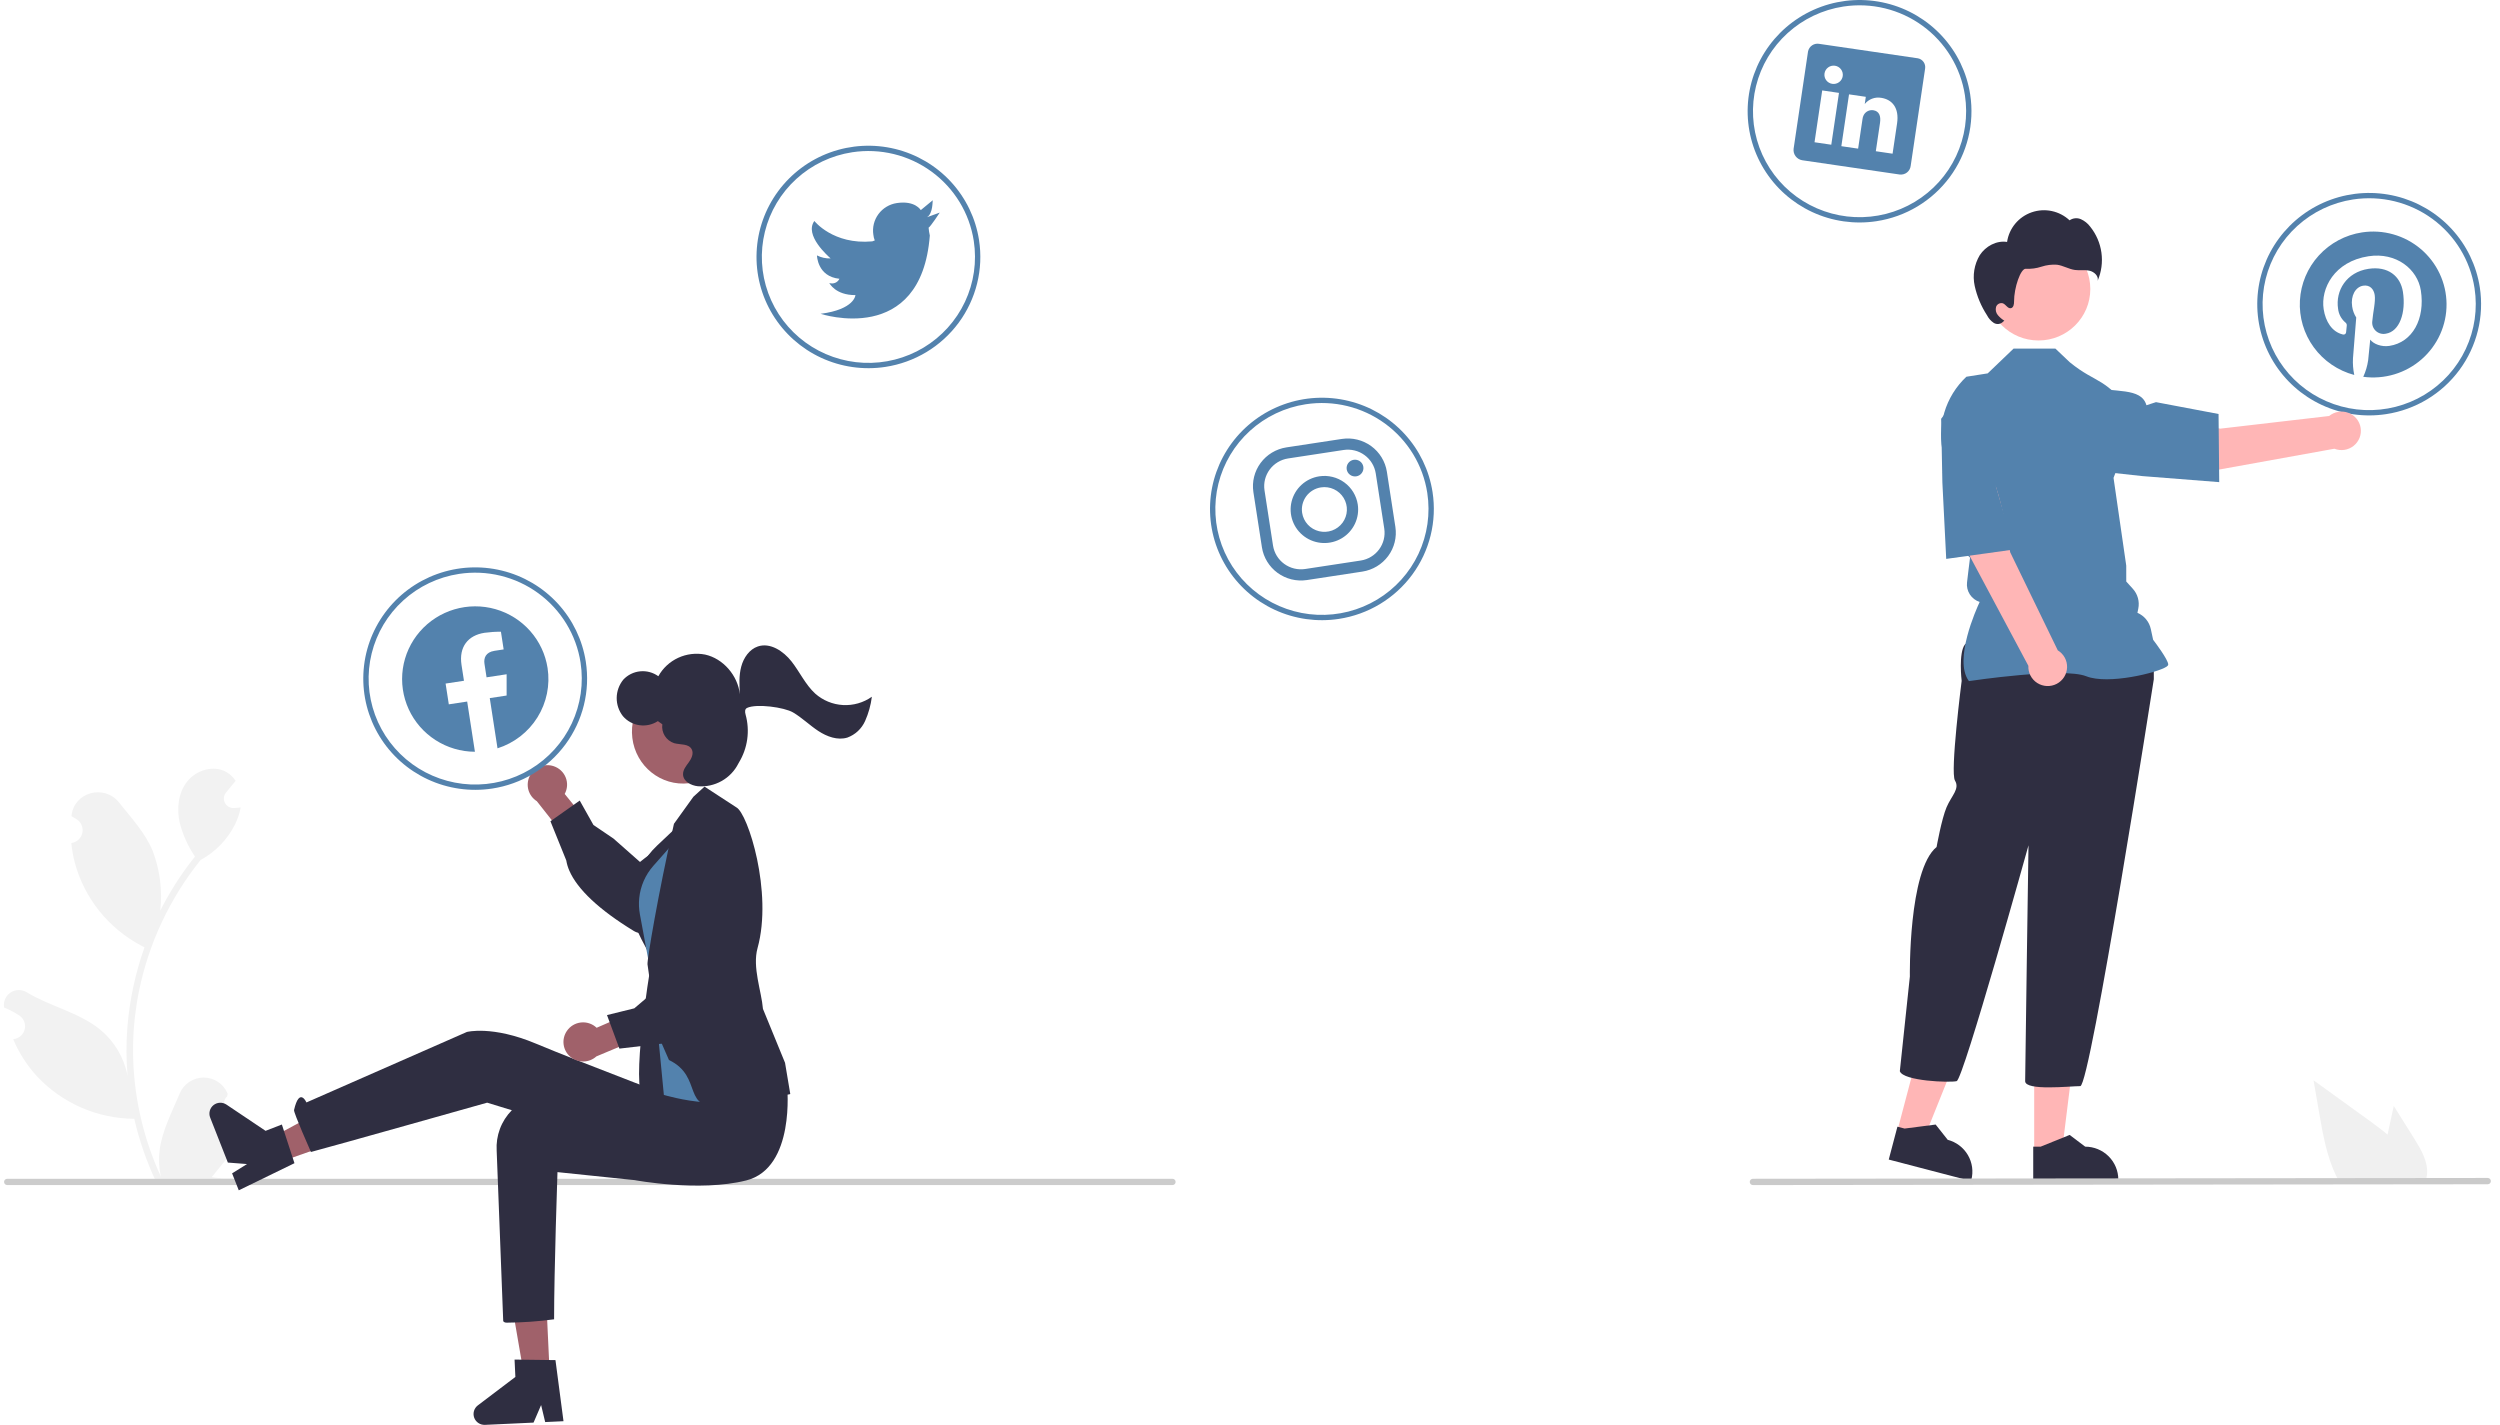
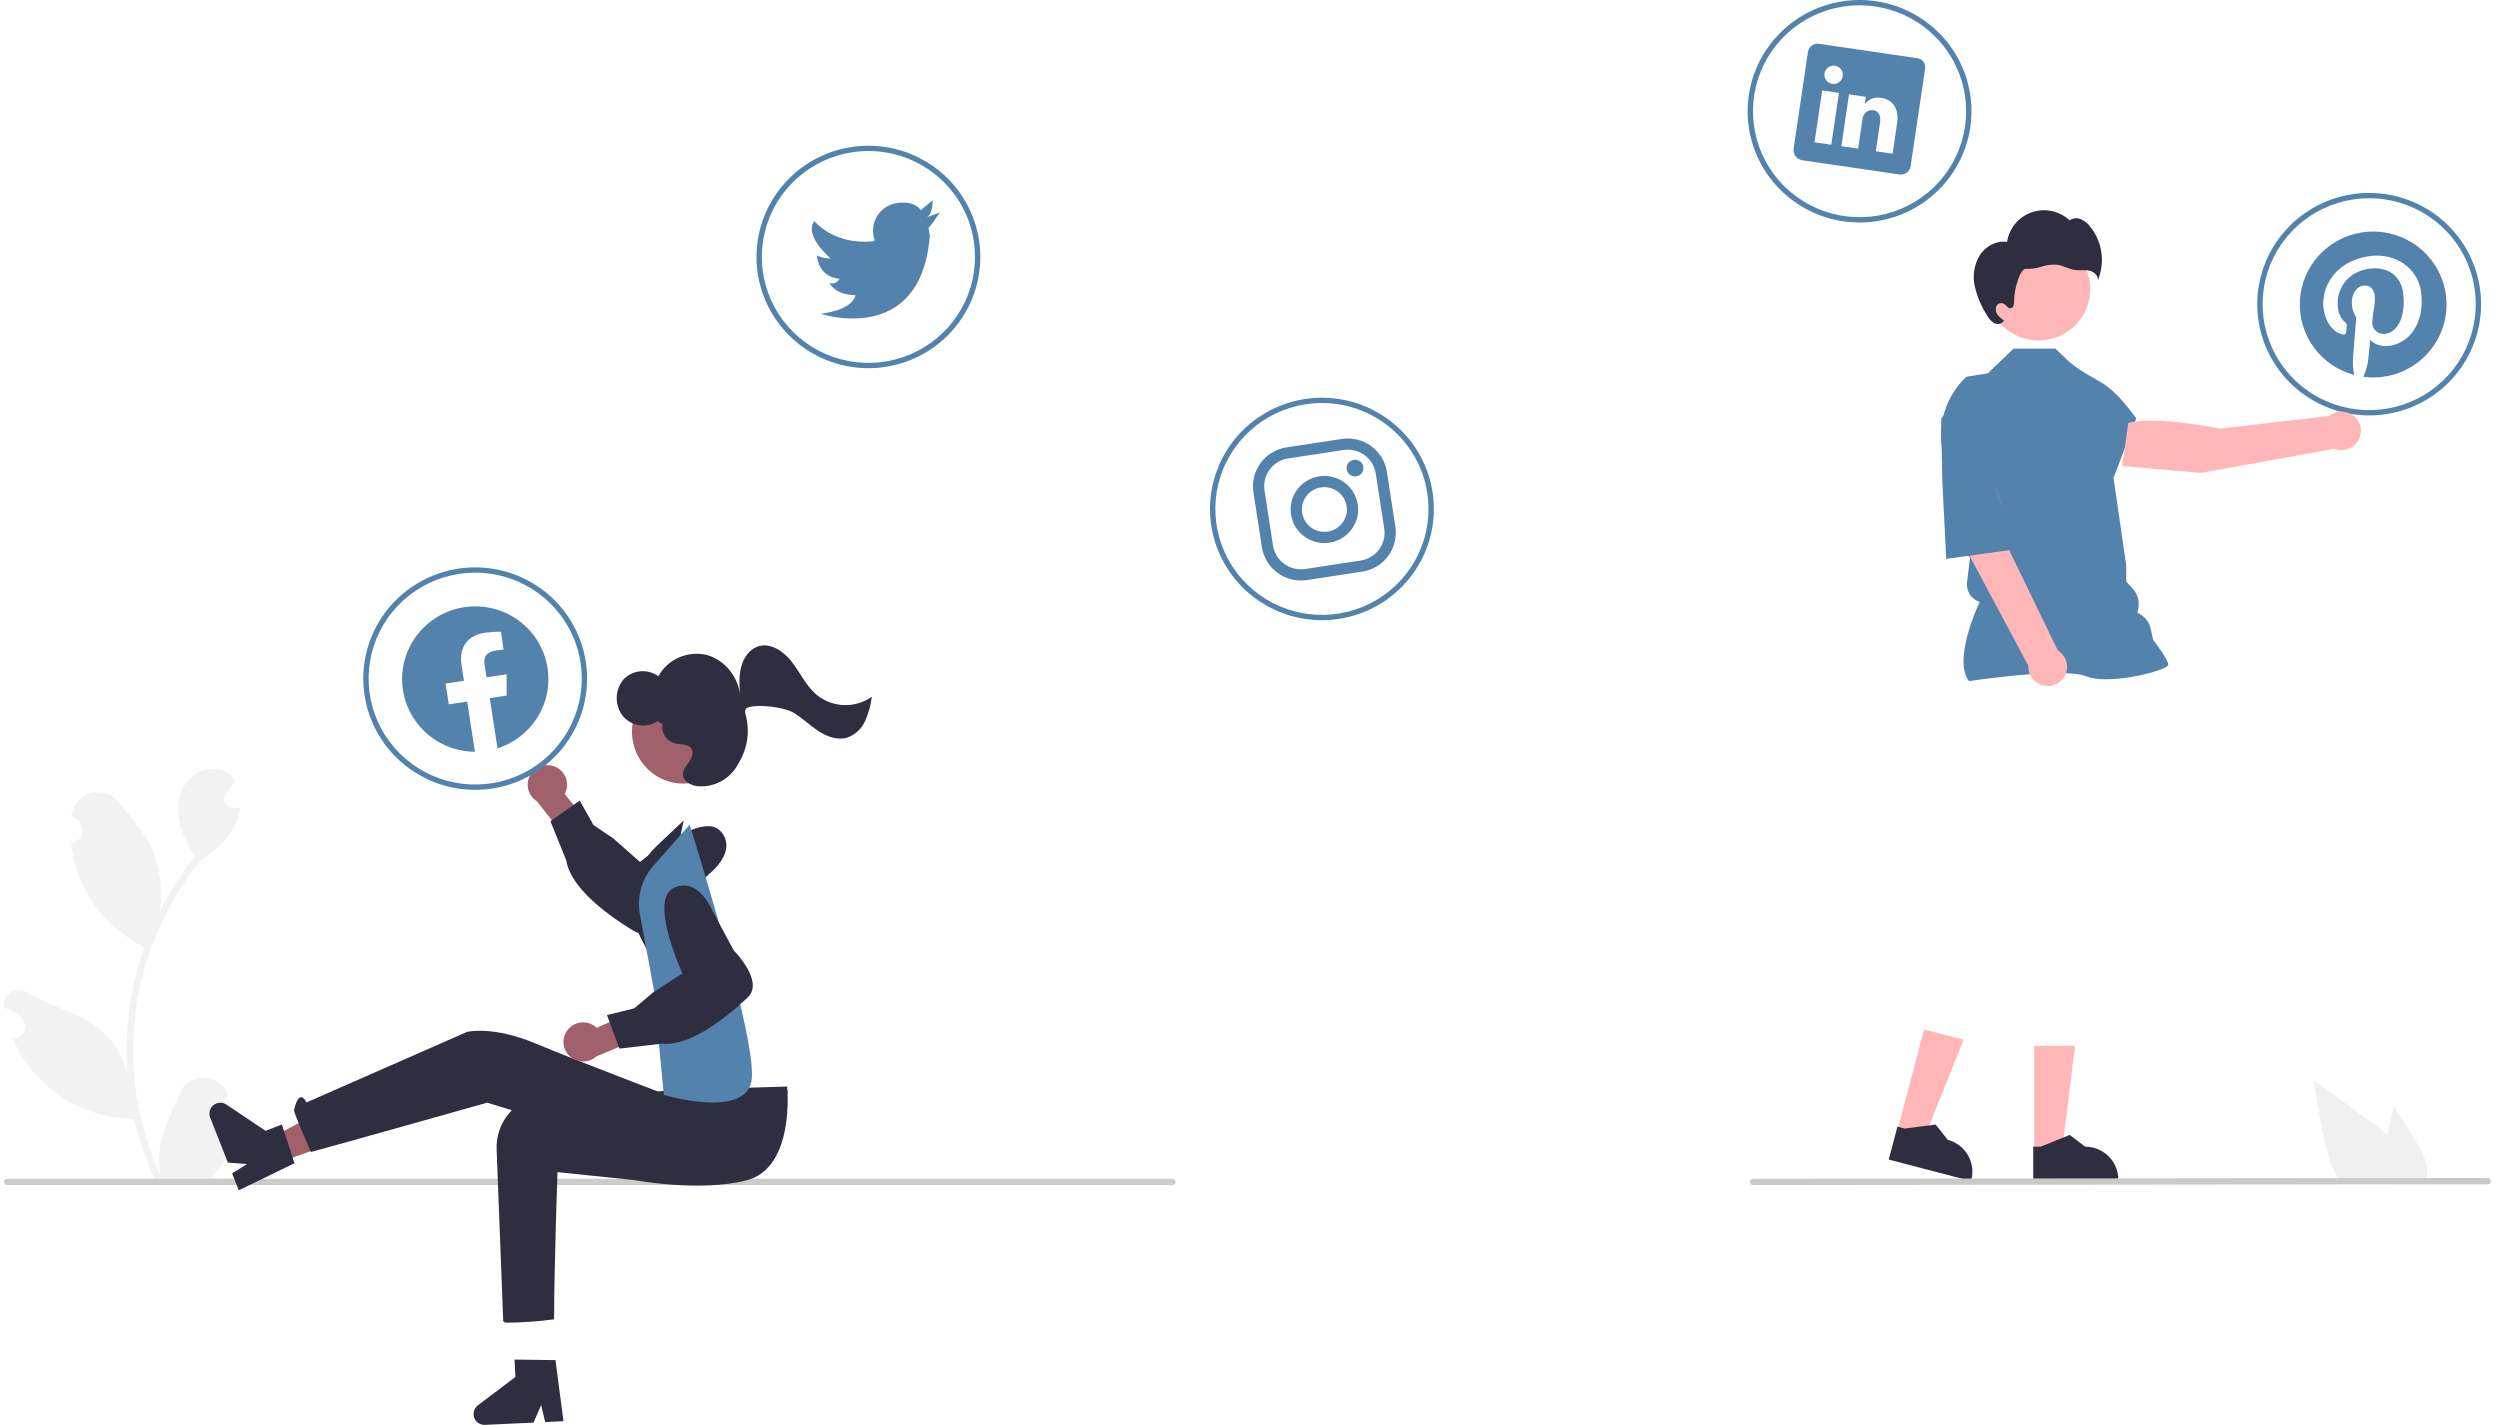
<svg xmlns="http://www.w3.org/2000/svg" width="193" height="110" viewBox="0 0 193 110" fill="none">
  <g clip-path="url(#clip0_177_250)">
    <path d="M18.067 85.927C17.915 85.934 17.764 85.895 17.636 85.814C17.507 85.733 17.406 85.614 17.347 85.474C17.289 85.335 17.274 85.18 17.307 85.032C17.339 84.884 17.417 84.75 17.529 84.647C17.547 84.573 17.561 84.52 17.58 84.446C17.573 84.43 17.566 84.413 17.559 84.397C17.406 84.037 17.149 83.73 16.821 83.515C16.492 83.3 16.107 83.186 15.714 83.187C15.32 83.189 14.936 83.305 14.61 83.523C14.283 83.741 14.028 84.05 13.877 84.411C13.275 85.853 12.508 87.296 12.32 88.821C12.237 89.494 12.272 90.177 12.423 90.839C11.009 87.773 10.275 84.44 10.27 81.066C10.27 80.22 10.317 79.374 10.412 78.533C10.49 77.843 10.598 77.158 10.737 76.478C11.495 72.79 13.123 69.332 15.487 66.39C16.631 65.77 17.556 64.816 18.137 63.657C18.348 63.24 18.497 62.795 18.579 62.337C18.45 62.353 18.319 62.364 18.19 62.372C18.15 62.374 18.108 62.376 18.067 62.379L18.052 62.379C17.91 62.386 17.77 62.351 17.647 62.28C17.525 62.209 17.426 62.103 17.362 61.977C17.298 61.852 17.272 61.71 17.287 61.569C17.302 61.429 17.358 61.296 17.448 61.187C17.503 61.119 17.559 61.05 17.615 60.982C17.699 60.877 17.786 60.774 17.871 60.669C17.881 60.659 17.89 60.649 17.898 60.638C17.996 60.518 18.093 60.4 18.19 60.28C18.013 60.006 17.774 59.777 17.492 59.609C16.517 59.042 15.171 59.435 14.467 60.312C13.76 61.188 13.627 62.419 13.873 63.514C14.114 64.446 14.513 65.331 15.053 66.13C15 66.197 14.945 66.262 14.892 66.329C13.925 67.565 13.083 68.892 12.376 70.291C12.548 68.723 12.343 67.138 11.778 65.665C11.206 64.292 10.132 63.136 9.187 61.949C8.052 60.523 5.724 61.145 5.524 62.953C5.522 62.97 5.52 62.988 5.518 63.005C5.659 63.084 5.796 63.167 5.931 63.256C6.1 63.368 6.23 63.528 6.306 63.715C6.382 63.903 6.399 64.109 6.355 64.306C6.311 64.503 6.208 64.682 6.06 64.82C5.912 64.958 5.725 65.049 5.524 65.079L5.504 65.082C5.554 65.585 5.642 66.084 5.768 66.573C6.133 67.94 6.779 69.217 7.663 70.324C8.548 71.431 9.654 72.344 10.911 73.007C10.993 73.049 11.074 73.091 11.156 73.131C10.447 75.13 10.001 77.212 9.832 79.325C9.736 80.572 9.742 81.824 9.849 83.07L9.842 83.026C9.572 81.641 8.828 80.391 7.738 79.487C6.118 78.165 3.829 77.678 2.082 76.615C1.896 76.496 1.68 76.433 1.459 76.432C1.239 76.432 1.022 76.494 0.836 76.612C0.65 76.729 0.501 76.897 0.408 77.096C0.315 77.295 0.28 77.516 0.309 77.734C0.312 77.749 0.314 77.764 0.316 77.78C0.577 77.885 0.831 78.007 1.076 78.144C1.216 78.222 1.354 78.306 1.488 78.394C1.657 78.507 1.788 78.667 1.864 78.854C1.939 79.041 1.956 79.247 1.912 79.444C1.868 79.641 1.766 79.821 1.617 79.959C1.469 80.097 1.282 80.187 1.082 80.218L1.061 80.221C1.046 80.223 1.034 80.225 1.019 80.227C1.464 81.284 2.089 82.256 2.866 83.102C3.825 84.125 4.986 84.943 6.275 85.505C7.564 86.068 8.955 86.362 10.363 86.371H10.365C10.747 88.022 11.301 89.628 12.017 91.165H17.919C17.941 91.1 17.96 91.033 17.979 90.967C17.432 91.002 16.884 90.969 16.346 90.871C16.783 90.337 17.221 89.798 17.659 89.264C17.669 89.254 17.678 89.244 17.687 89.233C17.909 88.96 18.133 88.688 18.355 88.415L18.355 88.415C18.367 87.577 18.27 86.741 18.067 85.927Z" fill="#F2F2F2" />
    <path d="M90.758 91.244C90.758 91.276 90.752 91.308 90.74 91.338C90.728 91.367 90.709 91.394 90.687 91.416C90.664 91.439 90.637 91.457 90.607 91.469C90.577 91.481 90.546 91.488 90.513 91.488H0.558C0.493 91.488 0.431 91.462 0.385 91.416C0.339 91.371 0.313 91.309 0.313 91.244C0.313 91.18 0.339 91.118 0.385 91.072C0.431 91.027 0.493 91.001 0.558 91.001H90.513C90.546 91.001 90.577 91.007 90.607 91.019C90.637 91.031 90.664 91.049 90.687 91.072C90.709 91.095 90.728 91.121 90.74 91.151C90.752 91.181 90.758 91.212 90.758 91.244Z" fill="#CCCCCC" />
    <path d="M42.748 59.151C42.957 59.221 43.148 59.335 43.309 59.486C43.469 59.637 43.593 59.821 43.674 60.025C43.755 60.23 43.79 60.449 43.776 60.668C43.762 60.887 43.7 61.1 43.595 61.293L45.76 63.963L44.448 65.667L41.444 61.853C41.13 61.655 40.9 61.35 40.797 60.995C40.695 60.64 40.727 60.26 40.888 59.926C41.049 59.593 41.327 59.331 41.67 59.188C42.012 59.045 42.396 59.032 42.748 59.151Z" fill="#A0616A" />
    <path d="M43.716 66.424L42.493 63.4L44.755 61.803L45.813 63.687L47.357 64.734L49.408 66.544C49.964 66.091 54.23 62.692 55.595 64.137C55.761 64.299 55.889 64.495 55.972 64.712C56.054 64.928 56.089 65.159 56.073 65.39C55.987 66.49 54.814 67.413 54.77 67.447L52.18 69.864C52.083 70.028 51.065 71.712 49.901 72.005C49.736 72.05 49.562 72.06 49.392 72.035C49.222 72.011 49.059 71.951 48.913 71.86C46.265 70.244 44.572 68.654 43.951 67.211C43.84 66.959 43.761 66.695 43.716 66.424Z" fill="#2F2E41" />
-     <path d="M42.434 105.999L40.442 106.092L39.135 98.499L42.075 98.362L42.434 105.999Z" fill="#A0616A" />
    <path d="M43.502 109.717L42.088 109.783L41.774 108.468L41.19 109.825L37.441 109.999C37.261 110.007 37.083 109.958 36.934 109.859C36.784 109.76 36.67 109.616 36.608 109.448C36.547 109.28 36.541 109.097 36.592 108.925C36.642 108.754 36.747 108.603 36.89 108.494L39.787 106.3L39.724 104.959L42.882 105L43.502 109.717Z" fill="#2F2E41" />
    <path d="M21.635 89.697L20.91 87.85L27.729 84.19L31.174 86.342L21.635 89.697Z" fill="#A0616A" />
    <path d="M18.433 91.892L17.918 90.582L19.071 89.865L17.591 89.75L16.225 86.275C16.159 86.109 16.149 85.926 16.196 85.753C16.242 85.58 16.343 85.427 16.484 85.315C16.624 85.203 16.797 85.139 16.977 85.132C17.156 85.125 17.334 85.175 17.483 85.275L20.502 87.301L21.76 86.812L22.732 89.799L18.433 91.892Z" fill="#2F2E41" />
    <path d="M60.811 84.202C60.811 84.202 59.984 89.451 56.073 89.84C52.162 90.229 48.557 88.478 48.557 88.478L37.607 85.126C37.607 85.126 25.959 88.415 24.004 88.933C24.004 88.933 22.655 85.89 22.7 85.694C23.116 83.885 23.658 85.109 23.658 85.109L36.042 79.667C36.042 79.667 37.998 79.149 41.387 80.574C44.777 81.999 53.857 85.435 53.857 85.435L60.811 84.202Z" fill="#2F2E41" />
    <path d="M60.766 83.88C60.766 83.88 61.419 90.169 57.609 91.13C53.987 92.043 48.992 91.106 48.992 91.106L43.037 90.488C43.037 90.488 42.776 98.093 42.776 101.851C41.566 102.014 40.347 102.101 39.126 102.11C38.865 102.11 38.848 101.974 38.848 101.974L38.343 88.83C38.308 88.259 38.393 87.686 38.594 87.149C38.794 86.613 39.106 86.124 39.508 85.714C39.91 85.304 40.394 84.982 40.929 84.769C41.464 84.557 42.038 84.458 42.613 84.479C42.894 84.489 43.189 84.509 43.498 84.538C47.161 84.887 51.709 84.145 51.709 84.145L60.766 83.88Z" fill="#2F2E41" />
-     <path d="M50.199 74.757C50.199 74.757 48.652 84.053 49.698 84.795C50.743 85.537 52.176 85.54 52.176 85.54L52.509 80.407L50.199 74.757Z" fill="#2F2E41" />
    <path d="M52.779 63.341L50.711 65.294C49.75 66.201 49.113 67.396 48.896 68.696C48.68 69.996 48.896 71.331 49.512 72.498L50.5 74.372L52.779 63.341Z" fill="#2F2E41" />
    <path d="M53.241 63.669L50.439 66.841C49.824 67.537 49.443 68.407 49.349 69.328C49.306 69.747 49.324 70.169 49.4 70.583L50.456 76.288L51.25 84.528C51.25 84.528 57.377 86.373 58.004 83.524C58.632 80.674 53.241 63.669 53.241 63.669Z" fill="#5382AD" />
-     <path d="M51.643 81.832L50.748 79.784L49.987 74.445C49.946 74.134 50.797 69.051 52.029 63.597L53.526 61.514L54.389 60.727L56.849 62.33C57.736 62.797 59.676 68.886 58.482 73.195C58.071 74.677 58.789 76.523 58.9 77.885L60.605 82.048L61.009 84.456L60.947 84.48C60.886 84.503 59.899 84.635 55.871 85.302C52.534 85.855 54.361 83.135 51.643 81.832Z" fill="#2F2E41" />
    <path d="M43.759 79.595C43.881 79.412 44.042 79.258 44.231 79.144C44.42 79.03 44.631 78.959 44.851 78.935C45.07 78.911 45.292 78.935 45.501 79.006C45.71 79.076 45.901 79.192 46.06 79.344L49.221 77.967L50.531 79.671L46.041 81.554C45.766 81.803 45.41 81.943 45.038 81.948C44.666 81.953 44.306 81.823 44.024 81.581C43.743 81.34 43.561 81.004 43.512 80.638C43.463 80.272 43.551 79.901 43.759 79.595Z" fill="#A0616A" />
    <path d="M51.075 80.572L47.818 80.953L46.86 78.364L48.967 77.844L50.388 76.637L52.683 75.144C52.388 74.492 50.207 69.509 51.968 68.579C52.169 68.462 52.393 68.39 52.624 68.368C52.856 68.346 53.09 68.373 53.31 68.449C54.355 68.819 54.944 70.187 54.965 70.238L56.633 73.356C56.767 73.492 58.135 74.909 58.114 76.102C58.115 76.273 58.08 76.442 58.011 76.599C57.942 76.755 57.841 76.896 57.715 77.012C55.452 79.128 53.464 80.335 51.9 80.553C51.627 80.594 51.349 80.6 51.075 80.572Z" fill="#2F2E41" />
    <path d="M53.191 60.465C55.343 60.209 56.874 58.228 56.611 56.041C56.347 53.854 54.388 52.289 52.236 52.545C50.083 52.802 48.552 54.782 48.816 56.969C49.079 59.157 51.038 60.722 53.191 60.465Z" fill="#A0616A" />
    <path d="M62.935 53.546C62.18 52.857 61.742 51.876 61.108 51.067C60.473 50.258 59.457 49.587 58.508 49.906C57.854 50.126 57.406 50.776 57.223 51.464C57.039 52.151 57.077 52.881 57.117 53.596C56.957 52.137 55.821 50.839 54.435 50.533C53.732 50.396 53.004 50.484 52.355 50.784C51.706 51.084 51.17 51.582 50.824 52.205C50.418 51.912 49.919 51.777 49.421 51.826C48.922 51.875 48.459 52.104 48.119 52.469C47.794 52.867 47.615 53.362 47.609 53.874C47.604 54.386 47.774 54.885 48.09 55.288C48.416 55.668 48.87 55.916 49.367 55.986C49.864 56.056 50.369 55.944 50.788 55.67L51.132 55.916C51.088 56.227 51.156 56.544 51.323 56.811C51.491 57.078 51.748 57.277 52.048 57.375C52.53 57.505 53.175 57.397 53.405 57.856C53.566 58.177 53.384 58.561 53.176 58.847C52.968 59.133 52.717 59.433 52.731 59.792C52.752 60.335 53.357 60.645 53.878 60.698C54.516 60.748 55.154 60.607 55.711 60.294C56.268 59.981 56.718 59.51 57.004 58.941C57.016 58.919 57.028 58.896 57.041 58.874C57.377 58.323 57.596 57.71 57.685 57.072C57.774 56.435 57.731 55.786 57.559 55.165C57.49 54.921 57.508 54.732 57.673 54.652C58.387 54.309 60.537 54.595 61.227 55.002C61.917 55.409 62.499 55.987 63.169 56.428C63.839 56.869 64.662 57.172 65.418 56.941C65.719 56.83 65.996 56.66 66.231 56.441C66.465 56.221 66.653 55.958 66.784 55.666C67.05 55.069 67.227 54.436 67.308 53.788C66.66 54.247 65.874 54.473 65.079 54.429C64.284 54.385 63.528 54.073 62.935 53.546Z" fill="#2F2E41" />
    <path d="M63.529 79.503L63.527 79.501L63.529 79.506V79.503Z" fill="#2F2E41" />
    <path d="M37.995 60.877C36.306 61.134 34.578 60.888 33.03 60.169C31.481 59.451 30.182 58.292 29.297 56.84C28.411 55.387 27.978 53.706 28.054 52.009C28.129 50.313 28.709 48.676 29.721 47.307C30.732 45.938 32.129 44.898 33.735 44.318C35.341 43.738 37.084 43.644 38.743 44.049C40.403 44.453 41.905 45.338 43.058 46.591C44.212 47.843 44.966 49.408 45.225 51.087C45.397 52.202 45.347 53.339 45.076 54.434C44.806 55.529 44.321 56.561 43.65 57.47C42.979 58.379 42.134 59.148 41.163 59.732C40.193 60.317 39.116 60.706 37.995 60.877ZM35.438 44.305C33.829 44.55 32.33 45.264 31.13 46.356C29.929 47.448 29.081 48.87 28.694 50.441C28.306 52.011 28.396 53.661 28.951 55.182C29.507 56.702 30.504 58.024 31.816 58.981C33.128 59.938 34.696 60.488 36.322 60.559C37.948 60.63 39.558 60.221 40.95 59.383C42.342 58.544 43.452 57.315 44.141 55.849C44.829 54.383 45.065 52.748 44.819 51.149C44.655 50.087 44.282 49.068 43.722 48.15C43.162 47.231 42.425 46.432 41.554 45.796C40.683 45.16 39.695 44.702 38.645 44.446C37.596 44.19 36.506 44.142 35.438 44.305Z" fill="#5382AD" />
    <path d="M68.352 28.325C66.663 28.583 64.935 28.336 63.386 27.618C61.838 26.899 60.539 25.74 59.653 24.288C58.768 22.835 58.335 21.155 58.411 19.458C58.486 17.761 59.066 16.125 60.077 14.756C61.089 13.387 62.486 12.346 64.092 11.766C65.698 11.186 67.441 11.093 69.1 11.497C70.76 11.902 72.262 12.786 73.415 14.039C74.569 15.292 75.323 16.857 75.582 18.535C75.754 19.65 75.704 20.788 75.433 21.883C75.163 22.978 74.678 24.01 74.007 24.919C73.335 25.828 72.491 26.596 71.52 27.181C70.55 27.765 69.473 28.154 68.352 28.325ZM65.795 11.753C64.186 11.999 62.687 12.712 61.486 13.805C60.286 14.897 59.438 16.318 59.051 17.889C58.663 19.46 58.753 21.11 59.309 22.63C59.864 24.15 60.861 25.473 62.173 26.43C63.485 27.387 65.053 27.936 66.679 28.008C68.305 28.079 69.915 27.67 71.307 26.831C72.699 25.993 73.809 24.763 74.498 23.297C75.186 21.832 75.422 20.196 75.175 18.598C74.845 16.453 73.671 14.528 71.911 13.245C70.152 11.961 67.952 11.425 65.795 11.753Z" fill="#5382AD" />
    <path d="M103.363 47.779C101.674 48.037 99.946 47.791 98.397 47.072C96.849 46.354 95.55 45.195 94.664 43.742C93.778 42.29 93.346 40.609 93.421 38.912C93.497 37.215 94.077 35.579 95.088 34.21C96.099 32.841 97.496 31.801 99.102 31.221C100.708 30.641 102.451 30.547 104.111 30.952C105.771 31.356 107.272 32.241 108.426 33.494C109.58 34.746 110.334 36.311 110.593 37.99C110.765 39.105 110.714 40.242 110.444 41.337C110.174 42.432 109.689 43.464 109.018 44.373C108.346 45.282 107.501 46.051 106.531 46.635C105.561 47.22 104.484 47.608 103.363 47.779ZM100.806 31.208C99.197 31.453 97.698 32.167 96.497 33.259C95.297 34.351 94.449 35.772 94.061 37.343C93.674 38.914 93.763 40.564 94.319 42.084C94.875 43.605 95.872 44.927 97.184 45.884C98.496 46.841 100.064 47.39 101.69 47.462C103.315 47.533 104.926 47.124 106.318 46.285C107.71 45.447 108.82 44.218 109.509 42.752C110.197 41.286 110.433 39.651 110.186 38.052C109.855 35.908 108.681 33.982 106.922 32.699C105.163 31.415 102.963 30.879 100.806 31.208Z" fill="#5382AD" />
    <path d="M144.867 17.076C143.178 17.334 141.45 17.088 139.902 16.369C138.354 15.65 137.055 14.492 136.169 13.039C135.283 11.587 134.851 9.906 134.926 8.209C135.002 6.512 135.582 4.876 136.593 3.507C137.604 2.138 139.001 1.097 140.607 0.517C142.213 -0.063 143.956 -0.156 145.616 0.248C147.276 0.653 148.777 1.538 149.931 2.79C151.085 4.043 151.839 5.608 152.098 7.287C152.27 8.401 152.219 9.539 151.949 10.634C151.679 11.729 151.194 12.761 150.523 13.67C149.851 14.579 149.006 15.348 148.036 15.932C147.066 16.517 145.989 16.905 144.867 17.076ZM142.311 0.505C140.702 0.75 139.203 1.464 138.002 2.556C136.802 3.648 135.954 5.069 135.566 6.64C135.179 8.211 135.268 9.861 135.824 11.381C136.38 12.902 137.377 14.224 138.689 15.181C140.001 16.138 141.569 16.687 143.194 16.759C144.82 16.83 146.431 16.421 147.823 15.582C149.214 14.744 150.325 13.514 151.013 12.049C151.702 10.583 151.938 8.948 151.691 7.349C151.36 5.205 150.186 3.279 148.427 1.996C146.668 0.712 144.468 0.176 142.311 0.505Z" fill="#5382AD" />
    <path d="M184.21 31.971C182.521 32.229 180.793 31.982 179.245 31.264C177.697 30.545 176.398 29.386 175.512 27.934C174.626 26.482 174.194 24.801 174.269 23.104C174.345 21.407 174.925 19.771 175.936 18.402C176.947 17.033 178.344 15.992 179.95 15.412C181.556 14.832 183.299 14.739 184.959 15.143C186.618 15.548 188.12 16.432 189.274 17.685C190.427 18.938 191.182 20.503 191.441 22.181C191.788 24.433 191.221 26.729 189.865 28.565C188.509 30.401 186.475 31.626 184.21 31.971ZM181.653 15.399C180.045 15.645 178.545 16.358 177.345 17.451C176.144 18.543 175.297 19.964 174.909 21.535C174.521 23.106 174.611 24.756 175.167 26.276C175.723 27.796 176.72 29.119 178.031 30.076C179.343 31.033 180.911 31.582 182.537 31.654C184.163 31.725 185.774 31.316 187.165 30.477C188.557 29.639 189.668 28.409 190.356 26.944C191.045 25.478 191.281 23.842 191.034 22.244C190.703 20.099 189.529 18.174 187.77 16.89C186.011 15.607 183.81 15.071 181.653 15.399Z" fill="#5382AD" />
    <path d="M71.564 16.769L72.549 16.412C72.549 16.412 71.842 17.492 71.688 17.577C71.704 17.781 71.736 17.984 71.782 18.183C71.115 26.807 63.349 24.226 63.349 24.226C65.981 23.887 66.04 22.782 66.04 22.782C64.481 22.792 64.023 21.848 64.023 21.848C64.171 21.899 64.332 21.894 64.477 21.834C64.621 21.774 64.738 21.663 64.805 21.522C63.092 21.349 63.07 19.718 63.07 19.718C63.396 19.884 63.759 19.964 64.125 19.95C63.908 19.756 62.079 18.152 62.868 17.06C62.868 17.06 64.318 18.907 67.335 18.634L67.532 18.562C67.475 18.422 67.439 18.274 67.423 18.124C67.336 17.561 67.478 16.987 67.817 16.528C68.156 16.069 68.664 15.763 69.231 15.677C70.654 15.46 71.084 16.221 71.084 16.221L72.007 15.46C71.987 15.463 72.041 16.489 71.564 16.769Z" fill="#5382AD" />
    <path d="M103.731 34.738C104.3 34.653 104.88 34.795 105.344 35.134C105.808 35.472 106.118 35.98 106.207 36.545L106.866 40.812C106.951 41.378 106.808 41.954 106.467 42.415C106.127 42.876 105.617 43.185 105.048 43.273L100.755 43.927C100.185 44.012 99.606 43.87 99.142 43.532C98.678 43.193 98.367 42.686 98.278 42.121L97.62 37.854C97.534 37.288 97.678 36.712 98.018 36.251C98.359 35.789 98.869 35.481 99.438 35.393L103.731 34.738ZM103.599 33.885L99.306 34.539C98.51 34.663 97.796 35.095 97.319 35.74C96.842 36.386 96.642 37.193 96.761 37.984L97.42 42.252C97.544 43.043 97.979 43.753 98.628 44.227C99.278 44.701 100.09 44.9 100.886 44.781L105.18 44.126C105.976 44.003 106.69 43.571 107.167 42.925C107.644 42.28 107.844 41.473 107.724 40.681L107.066 36.414C106.941 35.623 106.507 34.913 105.857 34.439C105.208 33.965 104.396 33.766 103.599 33.885Z" fill="#5382AD" />
    <path d="M104.705 36.774C104.534 36.799 104.361 36.757 104.222 36.655C104.083 36.553 103.991 36.401 103.965 36.232C103.939 36.063 103.982 35.89 104.084 35.752C104.186 35.614 104.339 35.522 104.509 35.496C104.679 35.47 104.853 35.513 104.992 35.614C105.131 35.715 105.224 35.867 105.25 36.036C105.276 36.206 105.234 36.378 105.132 36.516C105.03 36.655 104.878 36.747 104.707 36.773L104.705 36.774Z" fill="#5382AD" />
    <path d="M101.98 37.626C102.319 37.574 102.667 37.623 102.978 37.768C103.289 37.913 103.551 38.146 103.729 38.438C103.907 38.73 103.994 39.068 103.979 39.409C103.964 39.75 103.847 40.079 103.644 40.355C103.44 40.63 103.159 40.839 102.836 40.956C102.513 41.072 102.163 41.091 101.829 41.01C101.495 40.929 101.193 40.751 100.961 40.499C100.729 40.247 100.578 39.932 100.525 39.594C100.491 39.37 100.501 39.142 100.555 38.921C100.61 38.701 100.707 38.494 100.842 38.311C100.977 38.128 101.147 37.973 101.342 37.856C101.537 37.738 101.754 37.66 101.98 37.626ZM101.848 36.772C101.338 36.85 100.863 37.076 100.483 37.422C100.103 37.768 99.835 38.218 99.712 38.716C99.589 39.213 99.617 39.736 99.793 40.217C99.969 40.699 100.285 41.118 100.701 41.421C101.116 41.724 101.613 41.898 102.128 41.92C102.643 41.943 103.153 41.813 103.594 41.548C104.035 41.282 104.386 40.893 104.604 40.429C104.822 39.965 104.897 39.447 104.819 38.94C104.714 38.261 104.342 37.651 103.785 37.245C103.228 36.838 102.531 36.668 101.848 36.772Z" fill="#5382AD" />
    <path d="M182.351 17.941C181.065 18.137 179.886 18.767 179.013 19.724C178.139 20.683 177.623 21.91 177.553 23.201C177.482 24.492 177.861 25.768 178.625 26.815C179.389 27.861 180.492 28.614 181.749 28.948C181.66 28.523 181.626 28.089 181.65 27.656C181.687 27.187 181.901 24.512 181.901 24.512C181.736 24.254 181.629 23.963 181.586 23.66C181.458 22.835 181.843 22.146 182.443 22.054C182.953 21.976 183.257 22.319 183.327 22.774C183.406 23.283 183.196 24.094 183.137 24.825C183.124 24.961 183.143 25.098 183.193 25.225C183.243 25.352 183.322 25.466 183.424 25.557C183.526 25.648 183.649 25.714 183.781 25.749C183.914 25.785 184.053 25.789 184.187 25.761C185.247 25.599 185.753 24.136 185.506 22.531C185.317 21.311 184.349 20.525 182.847 20.754C181.149 21.013 180.283 22.434 180.5 23.841C180.545 24.24 180.737 24.608 181.039 24.875C181.089 24.905 181.129 24.95 181.152 25.004C181.175 25.057 181.18 25.117 181.167 25.174C181.155 25.28 181.133 25.535 181.121 25.638C181.121 25.669 181.113 25.699 181.099 25.727C181.084 25.754 181.064 25.777 181.039 25.795C181.013 25.813 180.984 25.825 180.953 25.829C180.923 25.833 180.891 25.83 180.862 25.82C180.031 25.621 179.534 24.827 179.386 23.868C179.143 22.288 180.193 20.187 182.853 19.782C184.99 19.456 186.635 20.779 186.89 22.429C187.227 24.613 186.256 26.43 184.456 26.704C183.851 26.797 183.233 26.558 182.981 26.219C182.981 26.219 182.854 27.551 182.822 27.81C182.758 28.252 182.631 28.683 182.444 29.089C183.249 29.198 184.068 29.133 184.846 28.899C185.624 28.666 186.342 28.268 186.952 27.735C187.561 27.201 188.049 26.543 188.38 25.806C188.712 25.069 188.88 24.269 188.873 23.462C188.866 22.654 188.685 21.857 188.341 21.125C187.998 20.394 187.499 19.744 186.881 19.22C186.262 18.697 185.538 18.311 184.756 18.091C183.975 17.87 183.154 17.819 182.351 17.941Z" fill="#5382AD" />
    <path d="M147.999 4.492L140.456 3.387C140.262 3.349 140.061 3.389 139.897 3.498C139.733 3.608 139.619 3.778 139.581 3.97L139.58 3.974L138.466 11.487C138.442 11.69 138.496 11.895 138.618 12.059C138.741 12.223 138.922 12.334 139.124 12.37L146.665 13.474C146.865 13.495 147.065 13.438 147.222 13.314C147.379 13.189 147.48 13.009 147.504 12.811L148.618 5.297C148.648 5.115 148.604 4.928 148.496 4.778C148.388 4.628 148.224 4.527 148.041 4.497C148.027 4.495 148.013 4.493 147.999 4.492ZM141.375 11.172L140.081 10.982L140.674 6.981L141.969 7.171L141.375 11.172ZM141.456 6.474L141.447 6.473C141.261 6.444 141.094 6.344 140.982 6.193C140.87 6.042 140.824 5.854 140.852 5.669C140.88 5.483 140.98 5.317 141.132 5.206C141.283 5.094 141.472 5.047 141.659 5.074C141.845 5.101 142.013 5.201 142.125 5.351C142.238 5.501 142.286 5.689 142.259 5.875C142.233 6.06 142.133 6.227 141.982 6.339C141.832 6.452 141.643 6.5 141.456 6.474ZM146.107 11.865L144.813 11.675L145.137 9.488C145.215 8.963 145.079 8.578 144.611 8.509C144.464 8.489 144.315 8.514 144.183 8.582C144.052 8.65 143.945 8.756 143.877 8.887C143.827 8.983 143.796 9.088 143.785 9.196L143.447 11.475L142.152 11.286L142.745 7.284L144.04 7.474L143.958 8.031C144.106 7.846 144.301 7.703 144.523 7.619C144.746 7.534 144.987 7.511 145.222 7.551C146.072 7.676 146.632 8.327 146.454 9.527L146.107 11.865Z" fill="#5382AD" />
    <path fill-rule="evenodd" clip-rule="evenodd" d="M42.273 51.571C42.109 50.511 41.643 49.519 40.93 48.714C40.217 47.909 39.287 47.323 38.249 47.027C37.212 46.731 36.111 46.737 35.077 47.043C34.042 47.35 33.118 47.945 32.413 48.757C31.708 49.569 31.252 50.566 31.099 51.627C30.947 52.69 31.103 53.773 31.55 54.749C31.997 55.725 32.717 56.554 33.623 57.136C34.529 57.719 35.584 58.031 36.664 58.036L36.066 54.159L34.648 54.375L34.4 52.771L35.818 52.555L35.629 51.332C35.415 49.942 36.13 49.046 37.405 48.852C37.825 48.794 38.248 48.766 38.672 48.77L38.882 50.135L38.178 50.243C37.485 50.348 37.334 50.809 37.402 51.248L37.562 52.289L39.111 52.053L39.111 53.695L37.81 53.894L38.408 57.771C39.69 57.364 40.783 56.516 41.491 55.38C42.2 54.243 42.477 52.892 42.273 51.571Z" fill="#5382AD" />
    <path d="M146.45 87.395L148.515 87.934L151.591 80.271L148.542 79.475L146.45 87.395Z" fill="#FFB6B6" />
    <path d="M145.811 89.518L152.164 91.176L152.185 91.096C152.357 90.444 152.262 89.751 151.92 89.169C151.578 88.587 151.017 88.164 150.362 87.993L149.432 86.815L147.036 87.125L146.481 86.98L145.811 89.518Z" fill="#2F2E41" />
    <path d="M157.04 88.931H159.176L160.192 80.742L157.04 80.743L157.04 88.931Z" fill="#FFB6B6" />
    <path d="M156.965 91.146L163.533 91.145V91.063C163.533 90.389 163.264 89.743 162.784 89.266C162.305 88.79 161.655 88.522 160.977 88.522L159.777 87.617L157.538 88.522L156.965 88.522L156.965 91.146Z" fill="#2F2E41" />
-     <path d="M151.698 49.747C151.182 50.388 151.44 52.567 151.44 52.567C151.44 52.567 150.537 59.618 150.924 60.259C151.311 60.9 150.666 61.413 150.279 62.31C149.892 63.208 149.505 65.387 149.505 65.387C147.312 67.182 147.441 75.387 147.441 75.387L146.667 82.695C146.925 83.464 150.537 83.592 151.053 83.464C151.569 83.336 156.6 65.259 156.6 65.259C156.6 65.259 156.342 82.695 156.342 83.464C156.342 84.233 159.824 83.849 160.598 83.849C161.372 83.849 166.274 52.439 166.274 52.439V50.644L165.629 49.747C165.629 49.747 152.214 49.106 151.698 49.747Z" fill="#2F2E41" />
    <path d="M157.374 26.285C159.582 26.285 161.372 24.506 161.372 22.311C161.372 20.116 159.582 18.337 157.374 18.337C155.165 18.337 153.375 20.116 153.375 22.311C153.375 24.506 155.165 26.285 157.374 26.285Z" fill="#FFB6B6" />
    <path d="M152.001 52.582L151.98 52.551C150.815 50.931 152.567 47.036 152.831 46.471C152.517 46.37 152.248 46.164 152.07 45.888C151.892 45.612 151.816 45.283 151.855 44.957L151.969 43.995L152.087 43.051L151.237 42.206L151.234 42.185L150.745 37.928L150.033 35.1C149.765 34.031 149.788 32.911 150.099 31.854C150.411 30.796 151 29.841 151.806 29.084L153.451 28.825L155.45 26.91H158.674L159.78 27.96C161.953 29.731 162.469 28.961 164.92 32.295L163.165 36.89L164.146 43.667L164.147 44.893L164.658 45.458C164.842 45.661 164.975 45.904 165.048 46.168C165.121 46.431 165.131 46.708 165.077 46.977L165.01 47.31C165.269 47.421 165.498 47.592 165.678 47.809C165.857 48.026 165.982 48.282 166.041 48.556L166.221 49.389C166.374 49.59 167.387 50.933 167.387 51.3C167.387 51.355 167.346 51.408 167.259 51.467C166.568 51.932 162.751 52.879 161.062 52.208C159.263 51.492 152.111 52.565 152.039 52.576L152.001 52.582Z" fill="#5382AD" />
    <path d="M149.97 36.46L153.295 35.813C154.524 37.638 155.184 42.629 155.184 42.629L158.86 50.206C159.086 50.342 159.272 50.536 159.398 50.767C159.524 50.997 159.586 51.257 159.579 51.52C159.571 51.783 159.493 52.039 159.354 52.262C159.214 52.485 159.017 52.667 158.784 52.79C158.55 52.913 158.288 52.972 158.024 52.962C157.759 52.951 157.503 52.871 157.28 52.73C157.057 52.589 156.876 52.392 156.754 52.158C156.633 51.925 156.576 51.663 156.59 51.401L151.795 42.424L149.97 36.46Z" fill="#FFB6B6" />
    <path d="M149.951 37.244L149.856 32.333L151.421 30.252C151.73 29.845 152.147 29.531 152.625 29.347C153.104 29.163 153.625 29.116 154.129 29.211C154.811 29.343 155.417 29.729 155.825 30.289C156.232 30.849 156.411 31.542 156.324 32.228C156.058 34.308 155.455 36.911 154.091 37.499L154.077 37.505L155.491 42.419L150.248 43.147L149.951 37.244Z" fill="#5382AD" />
    <path d="M171.403 33.092C171.403 33.092 166.442 32.081 164.305 32.64L163.833 35.974L169.885 36.508L180.214 34.642C180.46 34.739 180.726 34.769 180.987 34.73C181.248 34.691 181.494 34.584 181.7 34.419C181.906 34.255 182.064 34.04 182.159 33.795C182.255 33.55 182.283 33.285 182.241 33.026C182.2 32.767 182.09 32.523 181.923 32.32C181.756 32.117 181.538 31.961 181.291 31.869C181.045 31.776 180.777 31.75 180.517 31.793C180.257 31.837 180.013 31.948 179.809 32.115L171.403 33.092Z" fill="#FFB6B6" />
-     <path d="M165.396 36.755L160.483 36.217L158.609 34.407C158.242 34.05 157.983 33.599 157.861 33.104C157.739 32.608 157.758 32.089 157.918 31.605C158.138 30.949 158.601 30.401 159.212 30.071C159.823 29.742 160.538 29.655 161.211 29.829C163.252 30.358 165.294 29.865 165.706 31.285L166.442 31.046L171.272 31.96L171.324 37.221L165.396 36.755Z" fill="#5382AD" />
    <path d="M152.838 19.7C153.287 19.009 154.129 18.549 154.946 18.678C155.022 18.16 155.24 17.673 155.575 17.269C155.911 16.865 156.351 16.561 156.849 16.389C157.346 16.217 157.882 16.183 158.397 16.293C158.912 16.402 159.387 16.65 159.771 17.009C159.897 16.921 160.043 16.867 160.197 16.852C160.35 16.836 160.505 16.861 160.646 16.922C160.927 17.049 161.172 17.244 161.357 17.49C161.826 18.071 162.128 18.767 162.23 19.505C162.332 20.242 162.231 20.994 161.937 21.679C162.037 21.318 161.673 20.979 161.306 20.898C160.938 20.817 160.553 20.894 160.18 20.841C159.703 20.773 159.273 20.498 158.795 20.436C158.389 20.41 157.982 20.462 157.597 20.589C157.211 20.716 156.805 20.771 156.399 20.749C155.996 20.701 155.478 22.218 155.485 23.286C155.486 23.488 155.444 23.748 155.245 23.791C155 23.844 154.858 23.508 154.624 23.416C154.517 23.386 154.402 23.398 154.303 23.45C154.204 23.502 154.13 23.59 154.095 23.696C154.066 23.804 154.063 23.917 154.086 24.026C154.109 24.134 154.158 24.236 154.229 24.322C154.373 24.493 154.543 24.64 154.734 24.757L154.637 24.837C154.546 24.932 154.424 24.994 154.293 25.01C154.161 25.026 154.028 24.996 153.916 24.926C153.695 24.777 153.517 24.576 153.398 24.339C152.947 23.647 152.625 22.881 152.447 22.076C152.271 21.263 152.411 20.414 152.838 19.7Z" fill="#2F2E41" />
    <path d="M186.386 87.913L184.8 85.38L184.483 86.827C184.427 87.081 184.372 87.338 184.32 87.594C183.87 87.212 183.39 86.858 182.921 86.518C181.481 85.48 180.042 84.44 178.604 83.398L179.054 85.995C179.332 87.594 179.622 89.225 180.309 90.687C180.385 90.853 180.467 91.016 180.556 91.176H187.25C187.303 91.028 187.341 90.874 187.361 90.718C187.362 90.708 187.363 90.698 187.363 90.687C187.468 89.696 186.916 88.761 186.386 87.913Z" fill="#F0F0F0" />
    <path d="M192.051 91.425L135.326 91.488C135.294 91.488 135.262 91.482 135.232 91.469C135.202 91.457 135.175 91.439 135.153 91.417C135.13 91.394 135.112 91.367 135.099 91.338C135.087 91.308 135.081 91.276 135.081 91.244C135.081 91.212 135.087 91.18 135.099 91.151C135.112 91.121 135.13 91.094 135.153 91.072C135.175 91.049 135.202 91.031 135.232 91.019C135.262 91.007 135.294 91.001 135.326 91.001L192.051 90.938C192.116 90.938 192.178 90.964 192.224 91.009C192.27 91.055 192.296 91.117 192.296 91.181C192.296 91.246 192.27 91.308 192.224 91.354C192.178 91.399 192.116 91.425 192.051 91.425Z" fill="#CACACA" />
  </g>
  <defs>
    <clipPath id="clip0_177_250">
      <rect width="192" height="110" fill="white" transform="translate(0.296)" />
    </clipPath>
  </defs>
</svg>